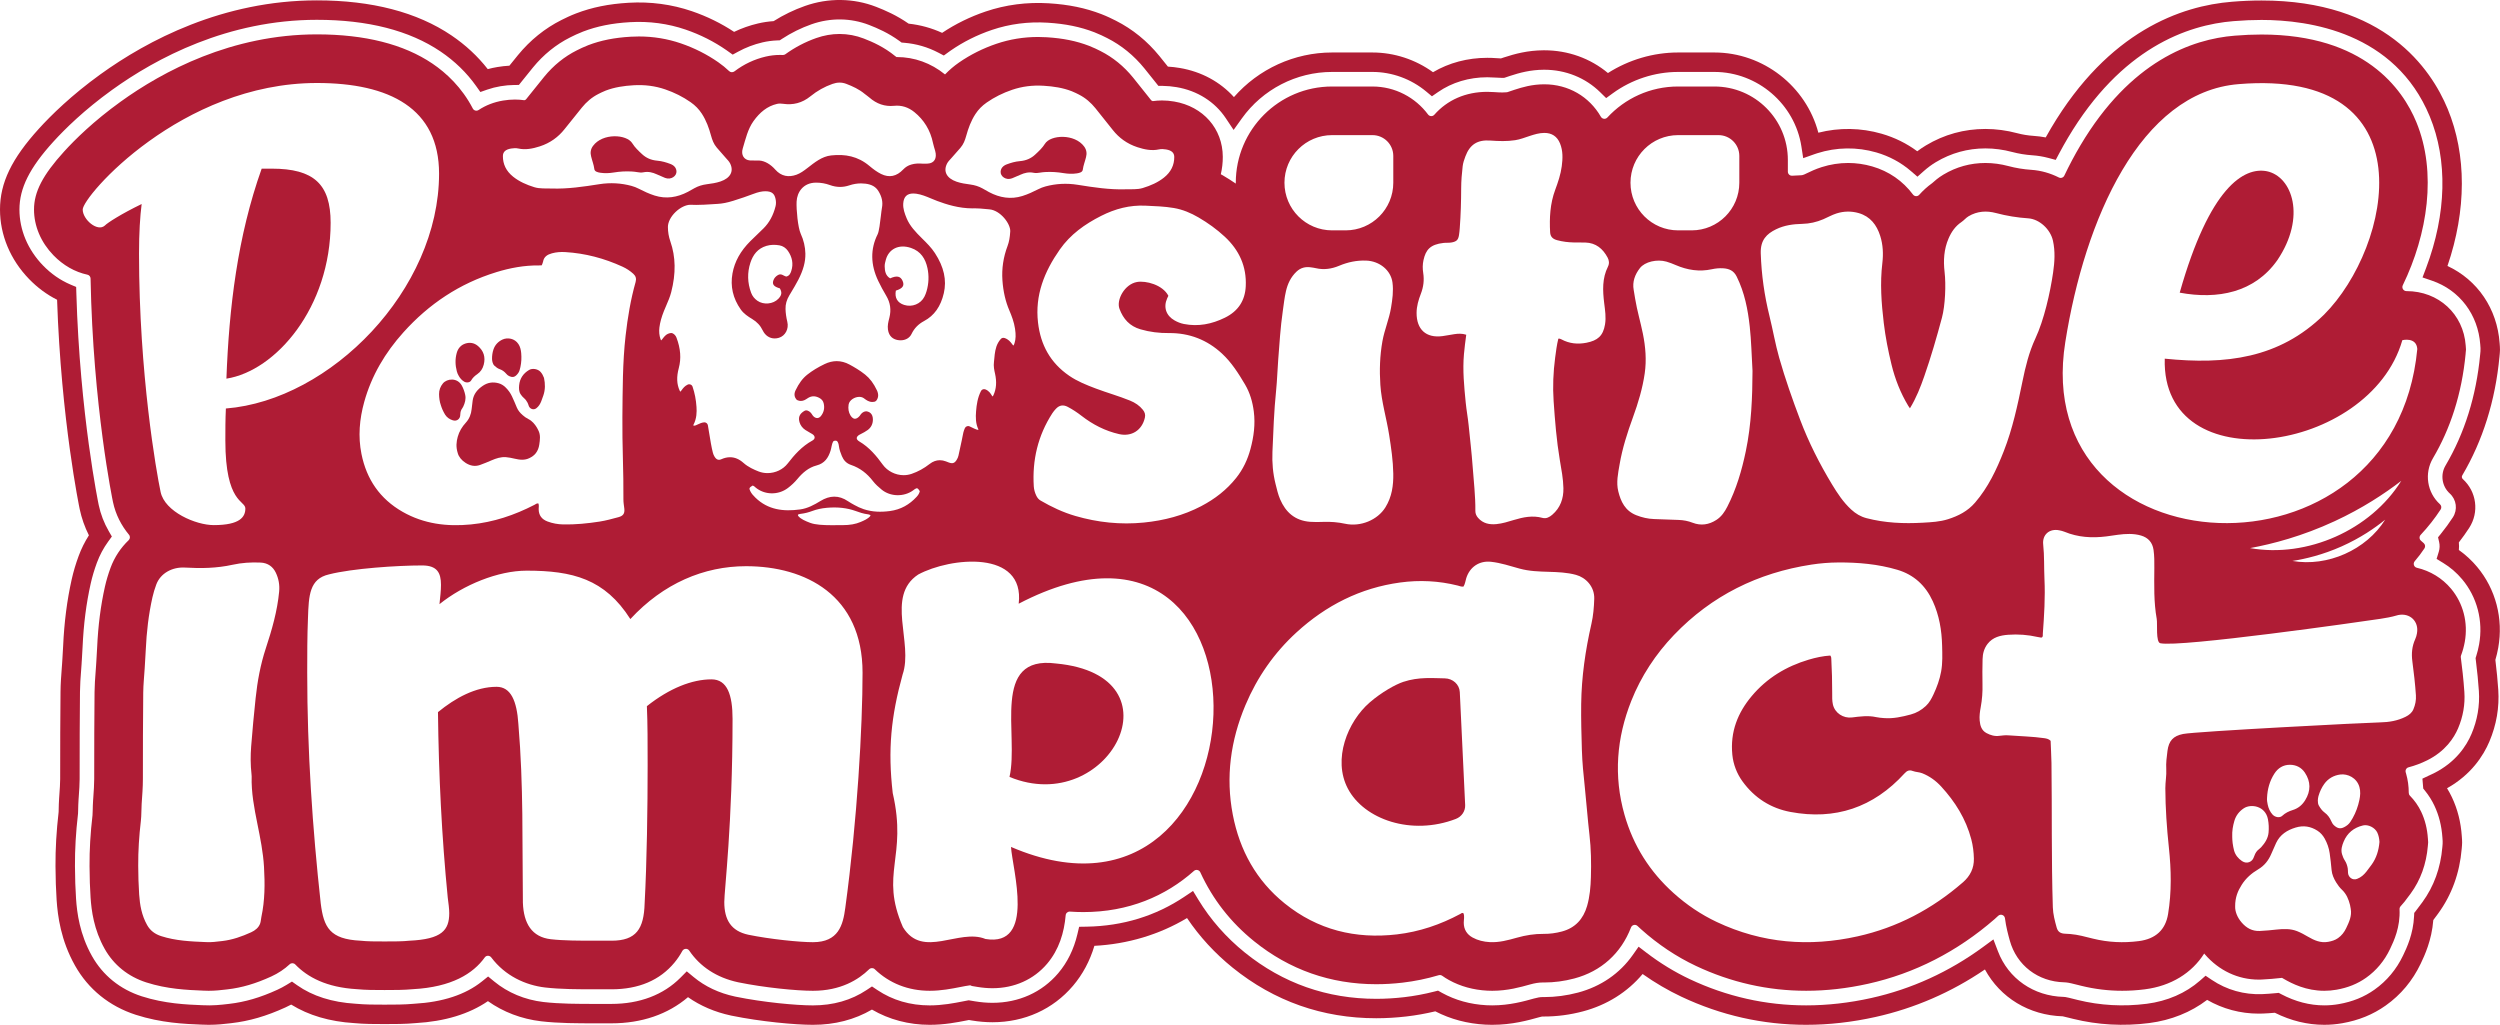
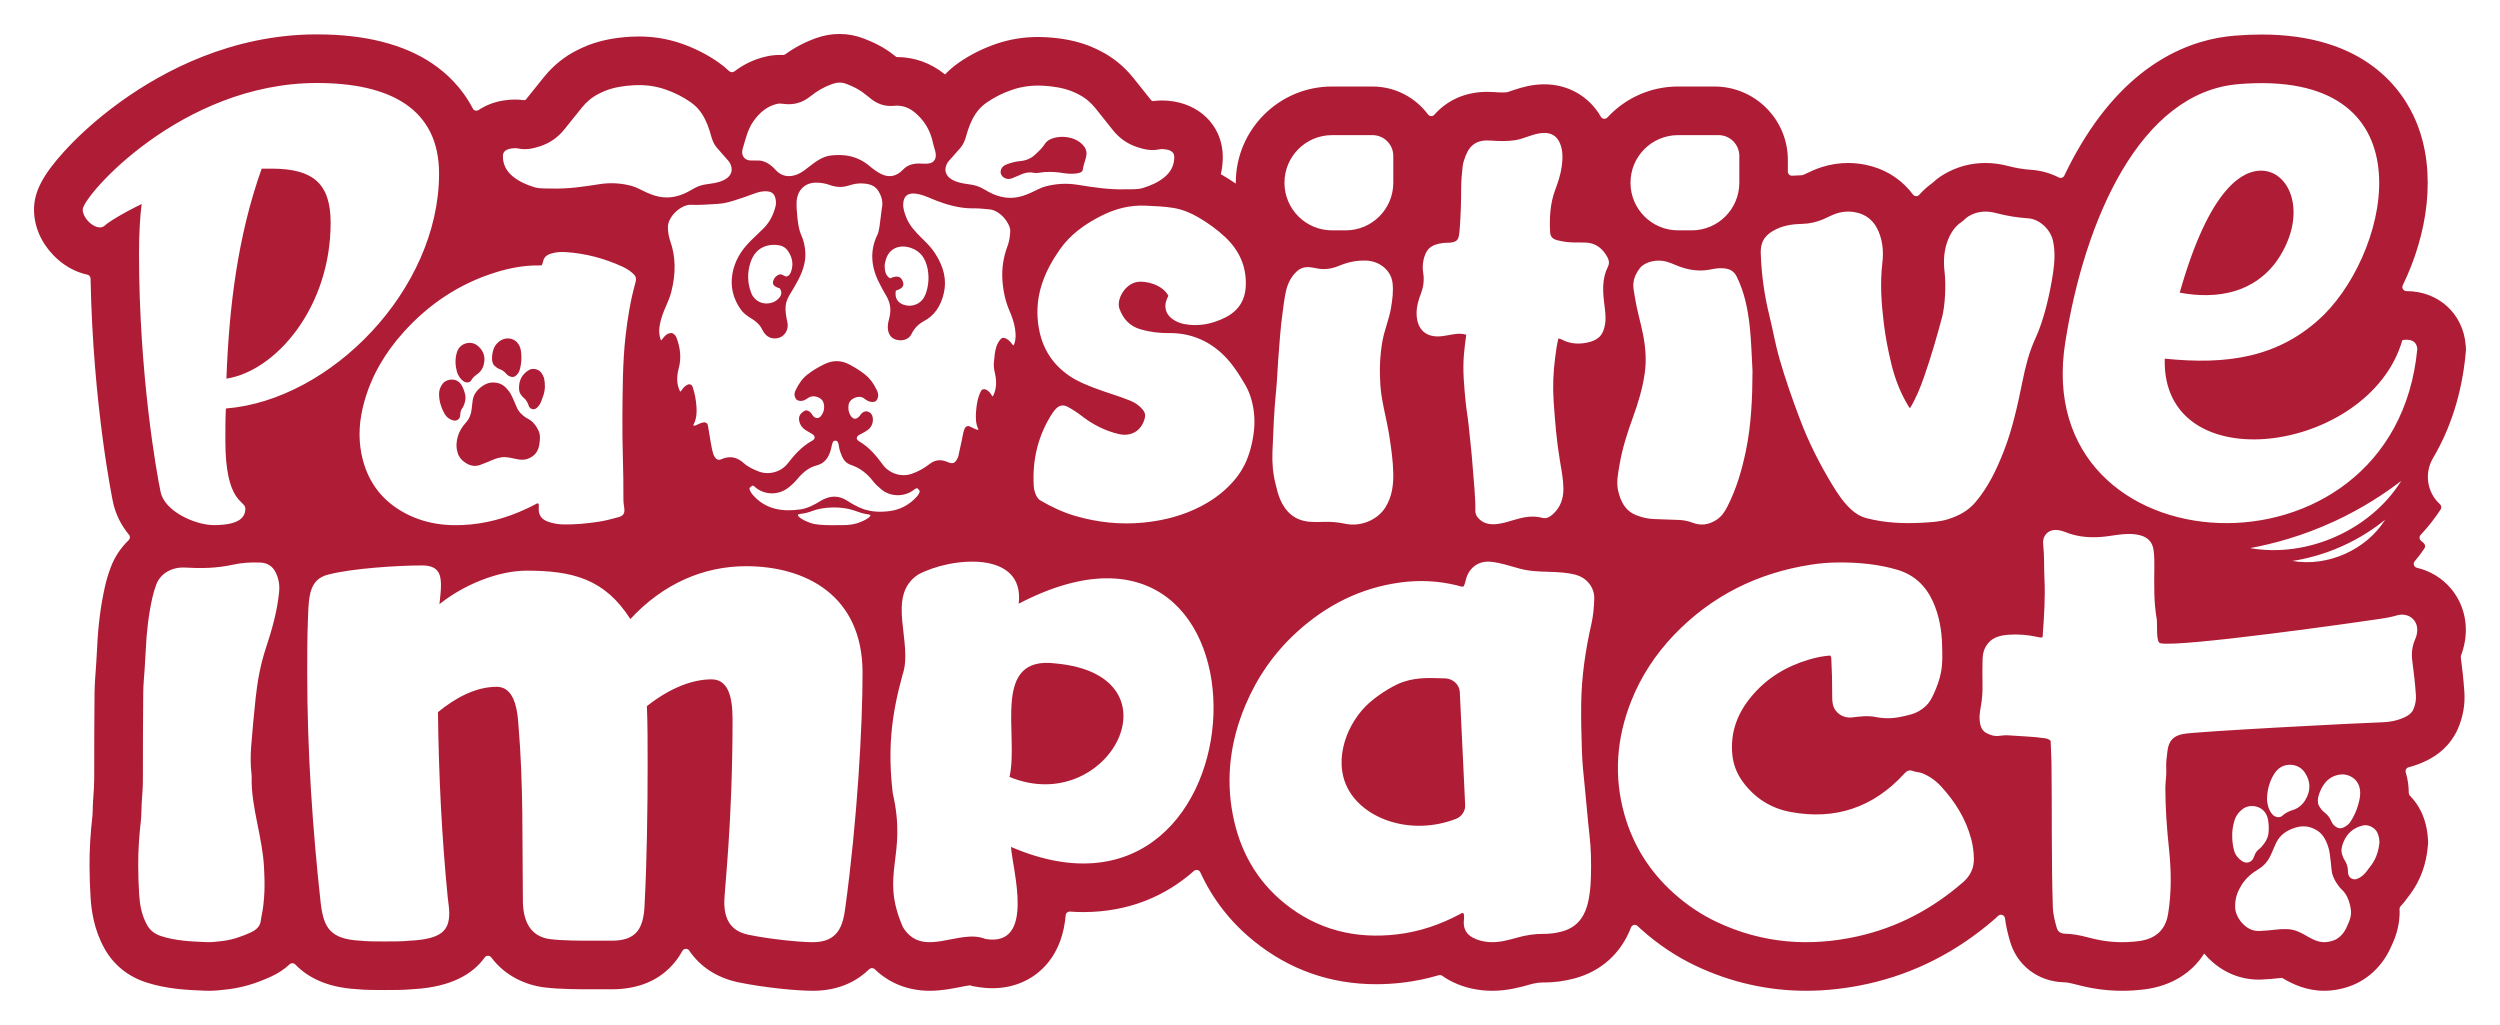
<svg xmlns="http://www.w3.org/2000/svg" viewBox="0 0 712.128 291.921" height="291.921" width="712.128" data-name="Layer 2" id="b">
  <g data-name="Template (EDIT ME)" id="c">
    <g>
-       <path fill="#af1c35" d="M425.064,291.921c-.646,0-1.296-.017-1.933-.051-5.143-.273-9.942-1.548-14.28-3.792-2.729.652-5.495,1.144-8.236,1.463-2.894.336-5.783.506-8.589.506-15.296,0-29.052-4.842-40.888-14.392-5.083-4.1-9.449-8.85-13.01-14.147-7.871,4.714-16.904,7.424-26.389,7.912-1.289,4.313-3.333,8.135-6.092,11.384-5.681,6.692-13.822,10.379-22.926,10.381-1.932,0-3.919-.168-5.908-.501l-.818-.137c-.241.047-.471.093-.664.13-2.671.525-6.308,1.241-10.499,1.241-5.943,0-11.593-1.497-16.455-4.343-4.935,2.883-10.586,4.343-16.827,4.343-5.066,0-14.897-.911-23.136-2.601l-.209-.045c-4.584-.987-8.684-2.743-12.226-5.231-5.723,4.885-13.204,7.453-21.796,7.453h-4.709c-4.856,0-10.359,0-15.357-.583-5.573-.662-10.757-2.634-15.126-5.736-5.372,3.678-12.294,5.781-20.614,6.259-2.958.272-5.948.272-8.84.272-2.95,0-5.738,0-8.684-.277-6.936-.429-12.949-2.201-17.906-5.275-.536.286-1.082.556-1.634.808-5.415,2.476-10.309,3.901-15.401,4.483l-.508.059c-1.477.175-3.504.414-5.976.414-.677,0-1.361-.019-2.031-.056-4.813-.194-11.462-.462-18.714-2.798-7.534-2.432-13.521-7.282-17.315-14.027-4.053-7.208-4.929-14.111-5.236-18.678-.196-2.918-.298-5.967-.32-9.592-.031-4.961.261-10.026.891-15.479.008-.172.011-.389.016-.605l.004-.215c.018-.856.041-1.919.127-3.154l.062-.885c.119-1.687.231-3.277.231-4.502-.005-9.255.027-17.392.099-24.877.022-2.342.181-4.41.321-6.235l.008-.098c.048-.624.092-1.199.128-1.775l.091-1.454c.075-1.189.146-2.309.197-3.431.309-6.865,1.11-13.097,2.446-19.054.488-2.175,1.15-4.402,1.967-6.618.766-2.079,1.748-4.058,2.928-5.902-1.194-2.37-2.076-4.878-2.626-7.478-.054-.255-5.292-25.371-6.437-59.62-2.933-1.475-5.619-3.465-8.004-5.93C2.933,73.953,0,66.932,0,59.69c0-7.599,3.321-14.495,11.106-23.058,3.421-3.763,9.238-9.503,17.522-15.475C41.948,11.552,63.454.104,90.26.104c15.645,0,28.543,3.359,38.337,9.982,4.003,2.707,7.475,5.931,10.343,9.602.899-.241,1.817-.44,2.747-.595,1.164-.194,2.293-.32,3.417-.381.802-1,1.607-1.998,2.42-2.992,3.494-4.27,7.671-7.643,12.417-10.025.998-.502,2.519-1.245,4.156-1.871,4.552-1.742,9.322-2.707,15.009-3.038,6.172-.36,12.27.448,17.984,2.406,4.288,1.469,8.325,3.448,12.018,5.89,2.176-1.045,4.468-1.852,6.837-2.405,1.447-.337,2.931-.557,4.422-.656,2.81-1.772,5.812-3.225,8.935-4.325,6.659-2.348,13.8-2.255,20.267.251,2.519.977,5.809,2.393,9.257,4.792,3.313.355,6.513,1.234,9.542,2.62,3.794-2.534,7.953-4.576,12.378-6.075,5.713-1.937,11.772-2.727,17.987-2.347,5.69.35,10.459,1.332,15.009,3.09,1.632.63,3.13,1.368,4.115,1.868,4.757,2.407,8.934,5.799,12.413,10.08.81.996,1.612,1.997,2.41,3,1.123.064,2.251.194,3.415.392,6.122,1.041,11.471,3.944,15.394,8.293,7.016-8.016,17.212-12.708,27.933-12.708h11.509c6.182,0,12.239,1.982,17.266,5.618,4.558-2.688,9.86-4.099,15.458-4.099.852,0,1.728.033,2.602.097.515.038.947.063,1.293.075.267-.091.537-.182.808-.27,3.195-1.046,6.783-2.018,11.357-2.046h.162c6.762,0,13.121,2.285,18.148,6.479,5.944-3.788,12.95-5.854,19.964-5.854h10.357c13.913,0,26.126,9.625,29.615,22.85,5.93-1.509,12.155-1.409,18.036.295,3.708,1.073,7.109,2.75,10.138,4.994.806-.61,1.629-1.165,2.484-1.677,5.185-3.105,10.88-4.679,16.928-4.679,3.004,0,6.048.406,9.049,1.206,1.501.4,3.077.658,4.683.765,1.153.077,2.307.223,3.449.438.512-.921,1.029-1.823,1.548-2.697,16.388-27.608,37.054-34.787,51.504-35.948,2.856-.237,5.689-.358,8.414-.358,35.012,0,48.254,19.347,53.03,30.879,5.413,13.068,5.375,28.864-.059,44.742,8.549,3.972,14.159,12.161,14.859,21.97l.075,1.046c.043.604.035,1.216-.023,1.816l-.096,1.019c-1.178,12.511-4.745,23.885-10.601,33.809-.197.333-.134.775.146,1.029,3.964,3.596,4.727,9.458,1.816,13.94-.908,1.395-1.891,2.774-2.931,4.115.072.719.073,1.444.002,2.161,1.923,1.364,3.665,2.974,5.197,4.804,5.31,6.344,7.504,14.744,6.02,23.047-.209,1.17-.483,2.329-.816,3.452.381,3.135.651,5.92.823,8.496.339,5.054-.515,10.028-2.538,14.786-1.696,3.989-5.149,9.418-12.054,13.287.509.824.971,1.675,1.383,2.546,1.631,3.45,2.556,7.104,2.826,11.172l.063.953c.035.543.031,1.081-.012,1.606l-.082.973c-.583,6.942-2.852,13.161-6.744,18.483-.416.57-.858,1.171-1.347,1.81-.442,5.816-2.548,10.236-3.587,12.415-2.326,4.882-5.683,8.898-9.976,11.935-3.621,2.566-7.665,4.214-12.36,5.039-1.69.298-3.421.45-5.142.45-4.778,0-9.508-1.153-14.072-3.432-1.242.11-2.34.182-3.404.224-.4.016-.808.024-1.21.024-5.183,0-10.215-1.348-14.674-3.916-4.619,3.53-10.276,5.8-16.489,6.599-7.332.945-14.659.538-21.684-1.197l-1.092-.272c-.46-.116-1.472-.372-1.86-.45-9.597-.287-17.805-5.307-22.169-13.347-9.563,6.507-20.036,11.056-31.179,13.537-6.642,1.479-13.288,2.229-19.753,2.229-12.324,0-24.282-2.696-35.545-8.014-3.82-1.805-7.519-3.971-11.029-6.455-4.346,5.172-10.168,8.828-16.993,10.641-3.657.971-7.379,1.464-11.061,1.464l-.479-.002c.024,0-.268.018-.924.203-3.052.862-7.666,2.164-13.389,2.164ZM409.615,282.176l1.146.644c3.799,2.091,8.059,3.275,12.663,3.52.538.028,1.091.043,1.64.043,4.956,0,9.126-1.177,11.885-1.956.967-.272,1.787-.411,2.439-.411l.48.002c3.19,0,6.433-.43,9.626-1.278,6.497-1.727,11.895-5.432,15.608-10.716l1.657-2.358,2.29,1.75c3.848,2.941,7.971,5.459,12.254,7.483,10.516,4.965,21.68,7.483,33.179,7.483,6.061,0,12.302-.705,18.55-2.096,11.471-2.555,22.192-7.448,31.865-14.546l2.929-2.15,1.296,3.394c2.972,7.786,10.146,12.761,18.721,12.983l.5.044c.481.074,1.357.292,2.451.569l1.077.269c6.35,1.568,12.987,1.935,19.641,1.079,5.858-.754,11.097-3.032,15.152-6.587l1.603-1.405,1.769,1.19c4.229,2.847,9.244,4.26,14.332,4.052,1.188-.047,2.43-.136,3.912-.278l.825-.08.733.387c3.988,2.107,8.103,3.175,12.23,3.174,1.401,0,2.808-.123,4.183-.366,3.872-.68,7.182-2.023,10.121-4.105,3.512-2.485,6.263-5.781,8.176-9.797,1.006-2.111,2.878-6.041,3.108-11.177l.04-.888.55-.7c.654-.831,1.23-1.615,1.765-2.346,3.283-4.49,5.199-9.764,5.696-15.678l.081-.967c.021-.255.023-.515.005-.788l-.063-.946c-.224-3.362-.978-6.362-2.307-9.172-.699-1.476-1.581-2.88-2.623-4.171l-.534-.662-.235-2.82,1.808-.856c.465-.203.923-.418,1.375-.643,6.311-3.137,9.351-7.831,10.791-11.217,1.679-3.949,2.389-8.07,2.109-12.248-.176-2.631-.459-5.5-.866-8.773l-.075-.603.184-.579c.343-1.076.62-2.199.823-3.338,1.195-6.684-.561-13.433-4.816-18.517-1.563-1.868-3.399-3.448-5.456-4.696l-1.842-1.118.631-2.06c.274-.896.305-1.857.09-2.781l-.307-1.318.851-1.052c1.21-1.496,2.344-3.053,3.369-4.629,1.423-2.19,1.048-5.057-.893-6.818-2.221-2.013-2.725-5.356-1.196-7.947,5.439-9.216,8.755-19.819,9.857-31.513l.097-1.027c.029-.3.033-.599.012-.895l-.075-1.046c-.608-8.52-5.873-15.484-13.74-18.174l-2.706-.926,1.013-2.675c5.833-15.406,6.202-30.752,1.041-43.213-9.896-23.893-34.267-27.46-47.914-27.46-2.572,0-5.252.114-7.963.339-13.155,1.057-32.013,7.683-47.192,33.255-.82,1.381-1.638,2.838-2.432,4.331l-1.032,1.94-2.123-.564c-1.488-.395-3.016-.647-4.541-.749-1.963-.131-3.894-.448-5.741-.94-2.536-.677-5.1-1.019-7.622-1.019-5.031,0-9.769,1.31-14.083,3.893-1.206.722-2.341,1.559-3.47,2.559l-1.812,1.606-1.833-1.581c-2.86-2.467-6.188-4.261-9.893-5.334-5.498-1.593-11.331-1.511-16.819.236-.292.093-.572.188-.844.284l-3.153,1.116-.508-3.306c-1.86-12.117-12.516-21.255-24.787-21.255h-10.357c-6.603,0-13.201,2.156-18.577,6.069l-1.899,1.382-1.674-1.648c-4.209-4.146-9.876-6.429-15.956-6.429h-.145c-3.802.023-6.889.865-9.657,1.771-.375.123-.748.25-1.123.379l-.436.149-.535.025c-.557,0-1.248-.032-2.138-.098-.738-.054-1.476-.082-2.194-.082-5.191,0-10.045,1.46-14.037,4.222l-1.732,1.199-1.617-1.349c-4.323-3.605-9.77-5.59-15.338-5.59h-11.509c-10.159,0-19.766,4.956-25.698,13.258l-2.332,3.264-2.225-3.338c-3.133-4.701-8.106-7.843-14.002-8.846-1.339-.228-2.612-.346-3.89-.36l-1.318-.015-.82-1.033c-1.048-1.321-2.1-2.64-3.166-3.952-2.985-3.673-6.557-6.578-10.618-8.633-.881-.447-2.209-1.102-3.607-1.641-4.004-1.547-8.247-2.414-13.352-2.728-5.493-.339-10.836.358-15.87,2.064-4.214,1.428-8.154,3.401-11.711,5.865-.193.134-.385.27-.575.408l-1.391,1.011-1.523-.799c-3.043-1.596-6.315-2.548-9.725-2.828l-.774-.063-.628-.457c-3.158-2.296-6.271-3.64-8.63-4.554-5.24-2.031-11.005-2.102-16.425-.192-2.942,1.036-5.761,2.43-8.38,4.145l-.643.421-.768.029c-1.398.053-2.794.24-4.147.555-2.443.571-4.789,1.465-6.971,2.658l-1.526.835-1.722-1.229c-3.545-2.473-7.479-4.459-11.689-5.902-5.033-1.725-10.408-2.436-15.866-2.116-5.104.297-9.346,1.149-13.353,2.682-1.403.536-2.754,1.197-3.647,1.646-4.048,2.031-7.62,4.918-10.617,8.583-1.071,1.309-2.127,2.624-3.179,3.942l-.823,1.03-1.318.011c-1.281.01-2.554.124-3.892.347-1.311.219-2.59.544-3.801.966l-1.967.686-1.204-1.699c-2.695-3.801-6.104-7.11-10.132-9.835-8.862-5.993-20.717-9.031-35.235-9.031-25.328,0-45.735,10.879-58.394,20.006-7.896,5.692-13.419,11.14-16.662,14.708-6.775,7.453-9.666,13.235-9.666,19.333,0,5.797,2.38,11.451,6.702,15.918,2.303,2.381,4.936,4.211,7.823,5.441l1.631.695.052,1.773c1.007,34.559,6.32,60.093,6.373,60.346.551,2.602,1.507,5.095,2.842,7.407l.899,1.557-1.056,1.455c-1.332,1.834-2.411,3.861-3.209,6.023-.732,1.987-1.324,3.977-1.759,5.915-1.264,5.635-2.022,11.553-2.317,18.09-.052,1.155-.125,2.31-.198,3.464l-.095,1.514c-.037.601-.083,1.205-.13,1.809l-.011.143c-.134,1.741-.285,3.711-.305,5.867-.071,7.465-.104,15.585-.098,24.821,0,1.421-.118,3.106-.244,4.89l-.062.884c-.076,1.101-.097,2.09-.115,2.886l-.004.206c-.006.325-.014.653-.028.892l-.014.157c-.611,5.26-.894,10.132-.864,14.894.022,3.511.119,6.451.308,9.255.27,4.03,1.035,10.107,4.537,16.334,3.098,5.509,8.004,9.475,14.187,11.471,6.531,2.104,12.744,2.355,17.28,2.537,2.892.16,5.392-.125,7.095-.327l.518-.06c4.503-.515,8.865-1.791,13.734-4.018.894-.409,1.768-.873,2.6-1.382l1.552-.948,1.487,1.048c4.382,3.088,9.963,4.858,16.587,5.262l.094.007c2.703.257,5.377.257,8.208.257,2.783,0,5.66,0,8.379-.253l.1-.008c8.105-.458,14.587-2.597,19.266-6.355l1.755-1.41,1.738,1.43c3.882,3.194,8.719,5.213,13.988,5.839,4.672.545,10.005.545,14.71.545h4.709c8.01,0,14.807-2.586,19.656-7.478l1.784-1.8,1.951,1.618c3.264,2.708,7.23,4.579,11.789,5.56l.183.039c7.864,1.612,17.212,2.484,22.006,2.484,5.787,0,10.933-1.472,15.295-4.375l1.538-1.024,1.536,1.028c4.336,2.9,9.353,4.371,14.913,4.371,3.652,0,6.983-.655,9.415-1.133.339-.068.78-.154,1.206-.234l.481-.09,1.79.298c1.69.282,3.37.425,4.996.425,7.451-.002,14.094-2.995,18.705-8.427,2.618-3.083,4.46-6.829,5.473-11.132l.494-2.098,2.154-.036c10.305-.174,19.686-3.054,27.881-8.561l2.404-1.615,1.506,2.474c3.477,5.712,7.944,10.789,13.277,15.091,10.826,8.735,23.413,13.164,37.411,13.164,2.594,0,5.268-.158,7.95-.469,2.85-.332,5.732-.867,8.564-1.59l1.076-.274Z" />
      <g>
        <path fill="#af1c35" d="M130.669,107.06c.374.667.871,1.25,1.543,1.648.681.404,1.645.267,1.986-.328.433-.754,1.042-1.32,1.745-1.796.97-.656,1.552-1.569,1.844-2.684.566-2.168-.005-4-1.727-5.412-.997-.818-2.212-1.02-3.44-.644-1.315.403-2.145,1.366-2.513,2.672-.49,1.738-.441,3.491.014,5.233.101.472.32.902.548,1.309Z" />
        <path fill="#af1c35" d="M77.387,48.04h-2.849c-6.897,19.363-9.296,39.67-10.046,59.82,14.095-2.204,29.688-20.307,29.688-44.393,0-11.019-4.798-15.427-16.793-15.427Z" />
        <path fill="#af1c35" d="M411.53,193.231c-3.243-.032-7.367-.487-11.824,1.005-2.138.716-6.101,2.876-9.551,5.865-6.272,5.435-10.618,16.162-6.212,24.538,4.632,8.805,18.133,13.485,30.75,8.632,1.687-.649,2.741-2.244,2.66-3.953-.51-10.726-1.02-21.453-1.529-32.179-.103-2.164-1.984-3.885-4.293-3.908Z" />
        <path fill="#af1c35" d="M140.822,104.156c.457.421.95.806,1.538,1.008.748.258,1.336.71,1.838,1.298.23.27.491.51.808.658.81.377,1.422.398,2.085-.242.431-.416.747-.867.916-1.43.088-.295.166-.594.231-.895.287-1.315.346-2.649.226-3.982-.081-.897-.271-1.773-.786-2.562-1.075-1.648-3.119-1.938-4.527-1.297-1.222.556-2.151,1.519-2.593,2.839-.295.881-.416,1.797-.402,2.73.005.313.067.611.139.91.118.353.243.702.526.963Z" />
-         <path fill="#af1c35" d="M169.294,48.15c.088.714.911.937,1.684,1.055,1.25.191,2.537.147,3.818-.064,1.722-.283,3.442-.389,5.16-.287.534.032,1.07.088,1.586.183.575.106,1.135.167,1.742.045,1.403-.282,2.618.034,3.768.561.785.359,1.578.709,2.39,1.032,1.682.669,3.376-.531,3.253-1.924-.085-.964-.688-1.655-1.758-2.056-1.171-.439-2.385-.807-3.714-.92-1.787-.152-3.181-.801-4.312-1.845-1.056-.974-2.105-1.974-2.808-3.12-1.592-2.595-8.474-2.971-11.202.781-.688.946-.78,1.951-.521,2.963.28,1.203.764,2.36.916,3.596Z" />
+         <path fill="#af1c35" d="M169.294,48.15Z" />
        <path fill="#af1c35" d="M702.333,100.706l.099-1.046c.006-.063.007-.127.002-.19l-.075-1.047c-.641-8.981-7.729-15.499-16.854-15.499h-.021c-.853,0-1.425-.891-1.052-1.659,7.053-14.539,9.808-32.129,3.841-46.535-3.851-9.298-14.698-24.896-44.076-24.896-2.459,0-5.041.111-7.638.327-12.17.978-29.673,7.19-43.946,31.235-1.668,2.809-3.189,5.7-4.59,8.629-.276.578-.968.825-1.541.537-2.436-1.226-5.092-2-7.847-2.184-2.23-.149-4.429-.509-6.535-1.071-2.186-.583-4.39-.879-6.551-.879-4.27,0-8.291,1.112-11.95,3.303-1.492.893-2.563,1.838-3.197,2.419-.023.021-.045.038-.07.056-1.332.963-2.549,2.062-3.647,3.292-.483.541-1.336.499-1.77-.082-2.894-3.873-6.853-6.632-11.614-8.01-2.242-.65-4.548-.979-6.856-.979-2.541,0-5.08.398-7.546,1.183-1.765.562-3.179,1.244-4.212,1.741-.256.124-.51.252-.772.363-.419.178-.678.207-.876.212-.754.017-1.6.053-2.517.127-.671.054-1.25-.472-1.25-1.146v-3.34c0-11.556-9.368-20.924-20.924-20.924h-10.357c-7.95,0-15.119,3.404-20.13,8.829-.535.579-1.462.466-1.855-.217-3.309-5.755-9.267-9.238-16.106-9.238h-.125c-3.403.021-6.121.819-8.402,1.566-.355.116-.709.237-1.063.358-.287.099-.654.224-.894.299-.068.021-.128.034-.199.042-.355.039-.775.059-1.254.059-.64,0-1.408-.035-2.417-.109-.637-.047-1.273-.071-1.889-.071-6.153,0-11.372,2.312-15.088,6.524-.486.551-1.346.52-1.786-.069-3.607-4.835-9.367-7.973-15.85-7.973h-11.509c-15.114,0-27.41,12.296-27.41,27.41,0,.082.006.164.006.246-1.18-.809-2.401-1.585-3.664-2.323-.203-.118-.405-.225-.607-.339.376-1.6.57-3.26.565-4.965-.024-8.017-5.588-14.346-13.845-15.751-1.195-.203-2.327-.303-3.46-.303-.883,0-1.76.063-2.621.187-.037-.012-.076-.024-.117-.038-.202-.066-.268-.095-.444-.317l-.846-1.067c-1.402-1.77-2.804-3.54-4.233-5.297-2.614-3.217-5.722-5.75-9.277-7.549-.797-.405-1.999-.997-3.223-1.47-3.595-1.389-7.442-2.17-12.107-2.457-.822-.05-1.65-.076-2.459-.076-4.073,0-8.052.649-11.826,1.928-3.847,1.304-7.44,3.102-10.68,5.346-1.457,1.009-2.786,2.146-3.986,3.396-.009-.007-.017-.015-.026-.022-3.978-3.226-8.711-4.931-13.688-4.931-.038,0-.076,0-.114,0-.122-.091-.382-.281-.382-.281-3.136-2.572-6.405-4.016-8.915-4.988-2.228-.864-4.557-1.302-6.923-1.302-2.22,0-4.45.389-6.623,1.155-3.145,1.108-6.101,2.657-8.813,4.617-.21.152-.464.226-.722.215-.265-.011-.53-.017-.794-.017-1.367,0-2.727.155-4.043.462-3.266.762-6.248,2.172-8.926,4.207-.457.347-1.099.342-1.514-.054-.957-.911-1.99-1.754-3.095-2.525-3.231-2.254-6.818-4.065-10.662-5.382-3.81-1.305-7.83-1.967-11.948-1.967-.767,0-1.552.023-2.332.068-4.665.271-8.514,1.039-12.11,2.415-1.223.467-2.425,1.055-3.27,1.481-3.521,1.766-6.637,4.289-9.262,7.499-1.437,1.757-2.848,3.525-4.259,5.294l-.84,1.053c-.178.223-.244.251-.446.316-.041.014-.08.026-.117.037-.881-.13-1.779-.195-2.684-.195-1.113,0-2.224.095-3.399.291-2.612.436-4.956,1.365-6.942,2.685-.567.377-1.339.195-1.653-.41-3.132-6.032-7.538-10.121-11.519-12.813-8.162-5.52-19.234-8.319-32.908-8.319-24.22,0-43.803,10.453-55.965,19.222-7.604,5.482-12.908,10.711-16.018,14.133-6.098,6.709-8.586,11.5-8.586,16.539,0,4.714,1.965,9.341,5.533,13.029,2.781,2.874,6.135,4.774,9.692,5.532.514.11.875.576.885,1.101.678,36.287,6.32,63.36,6.381,63.648.763,3.605,2.397,6.709,4.566,9.333.378.457.335,1.132-.093,1.541-2.253,2.156-4.036,4.811-5.162,7.865-.669,1.816-1.209,3.629-1.604,5.388-1.211,5.395-1.937,11.075-2.221,17.368-.056,1.243-.135,2.484-.214,3.726l-.082,1.316c-.041.673-.094,1.346-.145,2.019-.128,1.674-.274,3.571-.293,5.59-.071,7.451-.103,15.556-.098,24.779,0,1.57-.123,3.326-.254,5.185l-.062.877c-.07,1.006-.089,1.901-.106,2.691-.013.587-.027,1.253-.062,1.553-.599,5.126-.876,9.862-.847,14.48.021,3.421.116,6.282.299,9.003.243,3.627.924,9.084,4.013,14.576,2.577,4.582,6.67,7.885,11.84,9.553,5.932,1.911,11.631,2.159,16.232,2.344.505.029,1.022.044,1.541.044,1.898,0,3.535-.193,4.851-.349l.532-.062c4.05-.463,8.014-1.629,12.47-3.667,1.974-.903,3.733-2.078,5.231-3.474.454-.423,1.161-.398,1.591.05,3.497,3.64,8.942,6.544,17.501,7.04,2.546.249,5.166.249,7.932.249,2.734,0,5.556,0,8.117-.247,11.018-.596,17.121-4.434,20.432-9.049.453-.631,1.385-.611,1.851.01,3.958,5.269,9.772,7.899,15.303,8.556,4.438.518,9.643.518,14.234.518h4.709c7.734,0,13.775-2.566,17.954-7.628.874-1.059,1.604-2.16,2.214-3.28.414-.76,1.494-.836,1.976-.117,3.051,4.547,7.804,7.705,13.902,9.018l.133.028c7.337,1.504,16.536,2.403,21.19,2.403,7.906,0,12.987-3.161,16.018-6.129.443-.433,1.148-.453,1.594-.023,4.133,3.998,9.528,6.151,15.67,6.151,3.255,0,6.229-.586,8.619-1.057.933-.184,2.14-.422,2.904-.511l.5.207,1.553.259c1.466.245,2.914.368,4.305.368h.005c6.212-.001,11.73-2.474,15.54-6.962,3.415-4.023,4.863-8.886,5.293-13.813.055-.627.593-1.09,1.22-1.046,1.28.09,2.55.136,3.809.136h.007c12.857-.002,23.411-4.534,31.512-11.73.58-.515,1.484-.301,1.807.404,3.512,7.665,8.632,14.237,15.315,19.629,10.069,8.124,21.778,12.243,34.803,12.243,2.438,0,4.951-.149,7.469-.441,3.47-.403,6.92-1.114,10.33-2.126.342-.101.706-.036.996.172.616.44,1.264.849,1.944,1.222,3.247,1.787,6.903,2.799,10.875,3.01.477.025.952.037,1.425.037,4.378,0,8.066-1.04,10.758-1.8,1.352-.381,2.529-.567,3.597-.567l.436.002c2.842,0,5.726-.383,8.572-1.139,7.659-2.035,13.317-7.155,16.155-14.525.293-.762,1.259-1,1.853-.439.338.319.679.635,1.027.947,4.771,4.283,10.024,7.793,15.614,10.434,9.957,4.702,20.523,7.086,31.406,7.086,5.758,0,11.695-.672,17.647-1.997,13.243-2.949,25.372-9.151,36.049-18.433.338-.294.666-.595.984-.903.689-.668,1.827-.261,1.948.691.318,2.505.907,4.645,1.369,6.32,1.948,7.064,8.036,11.739,15.52,11.91.188.004.375.023.555.038.73.059,1.951.368,3.245.695l1.06.266c3.8.938,7.717,1.414,11.641,1.414,2.136,0,4.316-.141,6.482-.42,7.453-.96,13.335-4.606,16.881-10.192.063.075.123.152.188.227,4.021,4.644,9.465,7.202,15.332,7.202.271,0,.546-.005.824-.017,2.002-.08,3.878-.278,5.533-.452,0,0,.286-.03.287-.03.122.07.257.147.404.233,2.536,1.481,6.502,3.45,11.639,3.45,1.158,0,2.326-.102,3.465-.303,3.251-.571,6.013-1.687,8.441-3.407,2.923-2.068,5.214-4.813,6.823-8.191,1.078-2.263,2.95-6.206,2.706-11.333-.015-.311.093-.616.305-.845.379-.408.749-.833,1.103-1.281.636-.805,1.211-1.587,1.746-2.318,2.826-3.864,4.478-8.431,4.909-13.573l.08-.952c.005-.057.005-.115.001-.173l-.063-.953c-.188-2.832-.815-5.34-1.916-7.67-.807-1.705-1.904-3.249-3.213-4.588-.21-.215-.327-.501-.327-.802,0-1.89-.251-3.715-.767-5.506-.03-.105-.061-.209-.093-.313-.19-.62.157-1.283.783-1.449,1.853-.488,3.619-1.148,5.313-1.991,5.175-2.573,7.651-6.381,8.817-9.122,1.422-3.344,2.023-6.825,1.787-10.346-.243-3.632-.653-7.095-1.014-9.882-.023-.18,0-.356.065-.526.469-1.226.828-2.53,1.072-3.893.978-5.471-.448-10.982-3.912-15.12-2.525-3.016-5.949-5.083-9.75-5.966-.841-.196-1.162-1.212-.599-1.867.997-1.16,1.922-2.378,2.767-3.651.315-.475.221-1.115-.206-1.493l-.801-.708c-.489-.433-.515-1.18-.068-1.657,2.107-2.247,4.02-4.666,5.695-7.239.307-.472.219-1.101-.199-1.479h0c-3.697-3.353-4.519-8.836-1.983-13.135,4.872-8.257,8.203-18.16,9.299-29.791ZM365.879,52.054c0-7.492,6.073-13.565,13.565-13.565h11.509c3.273,0,5.927,2.654,5.927,5.927v7.638c0,7.492-6.073,13.565-13.565,13.565h-3.871c-7.492,0-13.565-6.073-13.565-13.565h0ZM362.455,128.738c.243-5.845.45-11.692,1.048-17.523.298-2.911.366-5.841.597-8.759.365-4.606.63-9.221,1.297-13.805.281-1.932.473-3.876.923-5.783.487-2.061,1.36-3.941,2.987-5.489,1.162-1.105,2.523-1.464,4.118-1.224.451.068.907.122,1.349.226,2.32.548,4.528.224,6.678-.678,2.448-1.027,4.986-1.573,7.708-1.474,3.8.138,7.024,2.735,7.488,6.244.32,2.421-.019,4.817-.417,7.21-.539,3.236-1.875,6.295-2.449,9.52-.732,4.116-.866,8.248-.589,12.422.322,4.854,1.763,9.518,2.511,14.297.572,3.655,1.113,7.31,1.172,11.003.054,3.335-.376,6.566-2.23,9.571-2.239,3.629-7.089,5.646-11.483,4.692-2.06-.448-4.144-.609-6.26-.531-1.232.045-2.474.073-3.7-.019-4.395-.327-6.997-2.793-8.551-6.391-.612-1.416-.945-2.922-1.316-4.409-.748-2.995-1.009-6.031-.881-9.102ZM269.759,46.608c.286-.564.763-1.042,1.208-1.533.887-.979,1.749-1.973,2.611-2.967.877-1.011,1.308-2.186,1.639-3.383.601-2.176,1.361-4.294,2.646-6.257.823-1.258,1.873-2.344,3.219-3.277,2.168-1.501,4.567-2.709,7.241-3.616,2.834-.96,5.794-1.342,8.992-1.145,2.759.17,5.421.569,7.966,1.552.76.294,1.745.8,2.002.93,1.981,1.002,3.49,2.365,4.742,3.906,1.681,2.068,3.324,4.154,4.975,6.236,1.73,2.182,4.012,3.906,7.01,4.881,1.958.637,4.019,1.079,6.105.623.663-.145,1.353-.107,2.052.012,1.534.261,2.319.934,2.323,2.143.007,2.305-.923,4.272-2.94,5.879-1.714,1.366-3.788,2.284-6.044,2.969-1.549.471-3.281.309-4.946.359-4.565.139-9.076-.558-13.59-1.282-3.155-.506-6.203-.324-9.147.459-.739.197-1.413.47-2.061.796-1.452.73-2.929,1.435-4.545,1.938-3.276,1.02-6.433.506-9.468-1.1-.636-.336-1.246-.704-1.872-1.053-1.063-.592-2.219-.953-3.477-1.12-1.327-.176-2.648-.366-3.923-.805-2.831-.973-3.837-2.935-2.718-5.146ZM211.568,42.308c.815-2.704,1.427-5.514,3.066-7.805,1.799-2.514,3.928-4.263,6.682-4.905.587-.137,1.148-.119,1.73-.033,2.821.417,5.437-.206,7.812-2.137,1.932-1.571,4.03-2.737,6.283-3.531,1.33-.469,2.627-.513,3.943-.003,1.83.709,3.62,1.518,5.212,2.845.428.357.898.646,1.318,1.017,2.101,1.855,4.46,2.648,7.058,2.385,2.121-.215,4.057.389,5.793,1.797,2.688,2.18,4.554,5.098,5.322,8.892.151.748.405,1.431.601,2.149.581,2.127-.246,3.518-2.143,3.629-.523.031-1.048.005-1.572.005-1.049-.085-2.078-.045-3.117.266-.875.262-1.603.686-2.281,1.402-1.862,1.968-3.972,2.43-6.31,1.272-1.193-.591-2.271-1.411-3.314-2.288-3.299-2.772-6.919-3.429-10.91-2.989-2.623.29-4.655,1.972-6.773,3.606-.978.755-1.971,1.486-3.096,1.89-2.223.8-4.332.467-6.025-1.452-1.289-1.461-2.944-2.505-4.601-2.591-.872-.046-1.75.041-2.621-.025-1.685-.127-2.611-1.56-2.058-3.396ZM257.102,80.002c-.589-1.346-1.664-1.569-3.544-.714-1.326-.777-1.511-2.086-1.556-3.402-.021-.639.166-1.298.338-1.928.784-2.877,3.534-4.55,7.137-3.34,2.852.958,4.15,3.142,4.711,5.75.466,2.169.376,4.402-.252,6.57-.154.53-.356,1.056-.605,1.551-1.059,2.103-3.521,3.094-5.8,2.361-1.899-.611-2.732-2.015-2.349-4.067,1.979-.621,2.513-1.425,1.92-2.779ZM222.144,82.143c.659,1.166.549,1.931-.426,2.961-1.466,1.547-4.218,1.812-5.989.556-.813-.576-1.414-1.308-1.765-2.249-1.059-2.844-1.142-5.728-.209-8.584.732-2.24,2.069-4.048,4.568-4.791,1.234-.367,2.484-.36,3.704-.151.983.168,1.845.759,2.409,1.573,1.219,1.757,1.627,3.687.955,5.742-.215.659-.498,1.348-1.388,1.576-.767-.11-1.423-1.011-2.413-.418-.616.368-1.036.824-1.272,1.461-.431,1.17.087,1.826,1.824,2.324ZM208.793,57.219c2.177-.678,4.076-1.329,5.806-1.99,1.364-.52,2.429-.753,3.453-.753,1.764.03,2.535.641,2.865,2.18.161.752.161,1.458,0,2.097-.649,2.579-1.764,4.634-3.409,6.283-.626.628-1.267,1.24-1.908,1.852-.621.593-1.241,1.186-1.849,1.792-2.823,2.818-4.491,5.825-5.101,9.194-.662,3.66.126,7.112,2.343,10.261.868,1.232,2.086,2.024,3.26,2.729,1.367.821,2.349,1.881,3.002,3.24.704,1.462,1.949,2.301,3.417,2.301.395,0,.8-.062,1.203-.184,1.82-.549,2.873-2.54,2.397-4.533-.317-1.321-.484-2.523-.513-3.674-.034-1.352.317-2.597,1.104-3.918l.484-.808c.699-1.165,1.422-2.369,2.06-3.608,1.412-2.737,2.05-5.099,2.007-7.433-.035-1.921-.483-3.83-1.329-5.673-.792-1.723-1.283-6.857-1.172-9.168.129-2.671,1.892-5.373,5.541-5.384,1.385,0,2.695.23,3.929.683.972.357,1.951.538,2.909.538.872,0,1.761-.15,2.642-.446,1.108-.371,2.231-.56,3.34-.56.43,0,.866.029,1.296.085,1.741.226,2.898.892,3.641,2.096,1.002,1.626,1.325,3.14,1.015,4.766-.1.524-.195,1.347-.305,2.3-.203,1.76-.511,4.42-.919,5.235-2.102,4.191-2.048,8.663.162,13.293.66,1.383,1.429,2.81,2.283,4.242,1.164,1.951,1.456,3.991.894,6.239l-.066.26c-.235.924-.5,1.97-.345,3.104.281,2.078,1.613,2.768,2.68,2.982.318.063.635.095.942.095,1.401,0,2.564-.68,3.108-1.82.763-1.597,1.927-2.797,3.56-3.668,2.906-1.552,4.747-4.146,5.626-7.932.868-3.734.04-7.47-2.529-11.421-1.022-1.571-2.339-2.871-3.614-4.129-1.93-1.904-3.544-3.604-4.447-5.79-.547-1.323-1.072-2.74-.967-4.232.133-1.903,1.072-2.828,2.87-2.828.268,0,.55.021.846.063,1.47.209,2.815.773,4.239,1.369.57.239,1.139.477,1.717.694,2.631.983,6.152,2.112,10.061,2.112l.803-.009c.901,0,1.802.086,2.756.176.399.038.798.076,1.196.107,3.205.252,6.118,4.165,5.992,6.294-.103,1.738-.339,3.014-.765,4.139-1.201,3.177-1.693,6.471-1.46,9.79.222,3.187.863,5.984,1.959,8.551.648,1.517,1.349,3.326,1.632,5.24.256,1.721.217,2.933-.13,4.052-.067.219-.11.381-.188.525-.073.134-.135.191-.164.214-.009-.017-.069-.058-.148-.156-.083-.102-.163-.208-.243-.313-.448-.592-1.006-1.328-2.128-1.687-.102-.033-.205-.048-.308-.048-.284,0-.56.119-.754.339-1.231,1.387-1.528,2.93-1.727,4.392-.049.359-.078.72-.108,1.081-.028.341-.055.681-.103,1.019-.176,1.238.087,2.41.298,3.351.529,2.352.381,4.369-.454,6.168-.053.114-.126.22-.194.32-.031.006-.059.007-.059.007-.003,0-.074-.04-.185-.222-.363-.594-.815-1.336-1.823-1.76-.127-.054-.26-.079-.391-.079-.369,0-.722.203-.9.551-.968,1.9-1.241,3.886-1.392,5.75-.14,1.727-.142,3.538.681,5.201-.055.063-.091.092-.113.105-.393-.004-1.547-.573-2.39-.988-.14-.069-.292-.103-.446-.103-.113,0-.227.019-.335.057-.256.09-.465.28-.579.525-.399.857-.555,1.716-.706,2.547-.058.321-.116.642-.19.958-.307,1.32-.584,2.646-.86,3.972l-.07.337c-.089.426-.277.863-.577,1.335-.474.748-.935.844-1.284.844-.25,0-.538-.059-.854-.177l-.861-.333c-.583-.224-1.168-.337-1.737-.337-1.018,0-1.993.358-2.898,1.063-1.631,1.271-3.306,2.192-5.12,2.815-.743.256-1.517.386-2.301.386-2.321,0-4.595-1.146-5.933-2.988-1.769-2.44-3.806-4.932-6.699-6.629-.469-.275-.733-.621-.724-.948.009-.352.326-.723.846-.993l.336-.172c.648-.331,1.319-.674,1.951-1.139.993-.731,1.503-1.798,1.472-3.084-.038-1.641-1.068-2.094-1.679-2.219-.066-.013-.134-.02-.201-.02-.027,0-.054,0-.081.003-.964.078-1.418.75-1.663,1.111-.049.073-.096.147-.152.211-.44.514-.913.797-1.33.797-.625,0-1.092-.635-1.315-1.014-.504-.857-.667-1.84-.498-3.007.19-1.306,1.752-2.216,3.036-2.216.48,0,.914.123,1.256.355.097.066.195.138.292.21.51.375,1.208.889,2.181.889.182,0,.372-.017.572-.058.256-.051.482-.2.631-.414.57-.824.604-1.783.1-2.85-.927-1.965-1.998-3.392-3.368-4.49-1.521-1.22-3.177-2.166-4.45-2.854-1.185-.642-2.41-.967-3.638-.967-1.131,0-2.279.276-3.414.82-1.939.929-3.557,1.915-4.947,3.017-1.349,1.069-2.386,2.455-3.364,4.495-.555,1.158-.207,2.002.183,2.506.107.137.246.245.406.312.304.127.615.193.925.193.769,0,1.339-.379,1.798-.683.098-.065.195-.13.294-.189.512-.305,1.012-.453,1.527-.453.519,0,1.055.149,1.638.455.679.357,1.087.863,1.247,1.546.316,1.353.068,2.528-.76,3.592-.309.396-.686.605-1.091.605-.422,0-.849-.229-1.202-.645-.076-.09-.138-.192-.203-.293-.248-.386-.621-.969-1.402-1.209-.097-.03-.197-.044-.296-.044-.179,0-.357.047-.514.14-.937.554-1.947,1.42-1.424,3.21.272.929.855,1.704,1.687,2.243.489.315.995.604,1.501.893l.412.235c.453.262.722.639.719,1.008-.003.333-.23.64-.638.865-3.03,1.665-5.167,4.118-7.026,6.52-1.334,1.726-3.49,2.756-5.766,2.756-.89,0-1.749-.16-2.555-.475-1.294-.507-2.948-1.238-4.254-2.402-1.241-1.107-2.504-1.644-3.862-1.644-.811,0-1.629.19-2.502.579-.232.103-.451.157-.654.157-.471,0-.889-.292-1.24-.868-.22-.36-.387-.746-.484-1.117-.203-.777-.387-1.645-.579-2.731-.208-1.171-.399-2.343-.595-3.543l-.258-1.572c-.081-.491-.506-.844-.994-.844-.031,0-.063.001-.094.004-.675.062-1.248.336-1.754.577-.395.188-.767.365-1.043.365-.071,0-.163-.01-.287-.073-.001-.039.014-.086.05-.155.957-1.805.971-3.679.876-5.11-.137-2.067-.503-3.955-1.12-5.77-.092-.272-.296-.492-.561-.604-.126-.054-.26-.08-.394-.08-.147,0-.294.032-.43.096-.857.404-1.302,1.009-1.66,1.494l-.191.256c-.109.139-.196.228-.259.284-.047-.068-.109-.172-.18-.329-.84-1.854-.919-3.891-.248-6.412.728-2.732.519-5.554-.64-8.626-.22-.584-.586-1.006-1.086-1.254-.14-.069-.292-.104-.447-.104-.042,0-.084.003-.126.007-1.186.149-1.797.949-2.243,1.534-.161.211-.315.413-.467.547-.01,0-.016,0-.016,0,0,0-.084-.057-.194-.386-.345-1.03-.446-2.137-.3-3.293.184-1.453.595-2.946,1.296-4.699.206-.514.427-1.024.647-1.532.528-1.219,1.075-2.479,1.421-3.828,1.366-5.322,1.286-10.044-.243-14.436-.47-1.353-.7-2.701-.701-4.123,0-1.356.809-2.948,2.168-4.259,1.32-1.274,2.948-2.066,4.248-2.066l.156.004c.494.025.99.036,1.486.036,1.48,0,2.973-.096,4.416-.189.564-.036,1.128-.073,1.691-.103,1.335-.073,2.723-.346,4.367-.859ZM145.584,42.308c.699-.117,1.39-.153,2.052-.006,2.085.462,4.147.027,6.107-.603,3.001-.965,5.288-2.681,7.026-4.857,1.658-2.077,3.308-4.157,4.995-6.219,1.257-1.537,2.771-2.895,4.755-3.89.258-.129,1.244-.632,2.005-.923,2.548-.975,5.212-1.365,7.971-1.526,3.198-.186,6.157.205,8.988,1.175,2.671.915,5.066,2.131,7.229,3.64,1.343.936,2.389,2.027,3.208,3.287,1.278,1.967,2.031,4.088,2.625,6.266.327,1.198.754,2.375,1.627,3.388.859.997,1.717,1.994,2.601,2.976.443.492.919.971,1.203,1.537,1.112,2.216.099,4.174-2.735,5.137-1.277.434-2.599.62-3.926.792-1.259.163-2.416.52-3.481,1.109-.627.347-1.239.713-1.875,1.047-3.041,1.596-6.199,2.1-9.472,1.069-1.614-.509-3.09-1.218-4.539-1.953-.647-.328-1.32-.604-2.058-.803-2.941-.792-5.989-.985-9.145-.489-4.516.709-9.03,1.391-13.594,1.237-1.665-.056-3.398.1-4.945-.376-2.253-.693-4.324-1.618-6.034-2.99-2.011-1.613-2.935-3.583-2.921-5.889.008-1.209.795-1.879,2.33-2.135ZM141.355,77.531c3.956-1.216,7.996-1.971,12.158-1.921.243.003.487-.021.808-.036.151-.413.314-.713.368-1.032.245-1.44,1.266-2.038,2.527-2.385,1.244-.342,2.516-.428,3.799-.352,5.701.339,11.123,1.782,16.304,4.155,1.129.517,2.165,1.194,3.085,2.034.701.639.919,1.377.648,2.336-1.414,5.001-2.26,10.102-2.848,15.268-.878,7.715-.833,15.453-.916,23.193-.084,7.828.366,15.649.293,23.476-.008.859.152,1.72.253,2.578.161,1.37-.263,2.093-1.645,2.463-1.79.48-3.586.985-5.412,1.267-3.418.527-6.862.876-10.33.807-1.532-.031-3.025-.292-4.471-.833-1.658-.621-2.522-1.759-2.537-3.55-.004-.525.142-1.066-.074-1.591-.467-.102-.785.217-1.133.397-5.691,2.944-11.685,4.947-18.076,5.578-6.826.674-13.418-.134-19.489-3.601-6.444-3.68-10.257-9.257-11.705-16.476-1.001-4.987-.564-9.926.78-14.793,2.081-7.536,5.987-14.082,11.176-19.855,7.257-8.075,16.006-13.92,26.436-17.126ZM79.517,168.516c-.52,5.546-2.059,10.868-3.802,16.166-1.521,4.623-2.392,9.375-2.898,14.175-.484,4.583-.921,9.171-1.275,13.764-.203,2.631-.199,5.275.1,7.908.024.208.052.418.046.627-.136,4.555.723,9.005,1.619,13.459.821,4.077,1.655,8.168,1.895,12.309.276,4.769.267,9.55-.748,14.274-.132.613-.138,1.258-.345,1.847-.416,1.186-1.412,1.987-2.562,2.513-2.621,1.199-5.348,2.168-8.286,2.504-1.54.176-3.079.4-4.646.294-4.29-.173-8.579-.368-12.69-1.694-1.788-.576-3.121-1.564-4.019-3.161-1.547-2.752-2.063-5.688-2.267-8.717-.183-2.718-.251-5.437-.268-8.161-.026-4.279.258-8.538.754-12.788.19-1.626.115-3.262.228-4.894.162-2.338.35-4.677.349-7.027-.005-8.213.019-16.425.098-24.638.022-2.299.272-4.595.413-6.893.108-1.755.229-3.51.308-5.267.227-5.031.791-10.026,1.899-14.96.275-1.227.648-2.444,1.086-3.631,1.185-3.217,4.539-5.071,8.223-4.849,4.523.272,9.046.186,13.493-.797,2.642-.584,5.33-.752,8.032-.626,2.082.097,3.517,1.204,4.311,2.877.804,1.693,1.131,3.469.951,5.383ZM64.342,116.361c-.15,3.149-.15,6.14-.15,9.131,0,17.946,5.698,17.002,5.698,19.363s-1.5,4.723-8.997,4.723c-5.098,0-13.944-3.779-15.144-9.445-1.199-5.667-6.148-33.689-6.148-67.849,0-5.982.3-10.704.75-14.168-5.848,2.833-9.746,5.352-10.496,6.14-2.099,1.888-6.297-1.732-6.297-4.565,0-3.779,28.039-36.049,66.724-36.049,20.692,0,34.786,7.24,34.786,25.817,0,33.058-30.888,64.542-60.726,66.903ZM240.777,258.627c-.642,4.878-1.927,9.756-9.204,9.756-3.853,0-12.201-.849-18.409-2.121-4.923-1.06-6.85-4.242-6.85-9.332,0-3.393,2.354-22.058,2.354-52.174,0-6.787-1.499-11.241-5.993-11.241-5.567,0-11.988,2.545-18.41,7.635.214,5.09.214,10.605.214,16.755,0,12.089-.214,27.572-.857,39.448-.214,7.211-2.354,10.605-9.419,10.605h-4.709c-4.281,0-8.991,0-12.63-.424-5.351-.636-7.706-4.454-7.92-10.392-.214-17.179.213-33.086-1.284-50.901-.428-6.575-2.141-10.605-6.208-10.605-5.994,0-11.773,3.181-16.696,7.211.213,18.028,1.07,35.419,2.782,52.81.214,1.696.429,3.181.429,4.454,0,4.878-2.141,7.423-11.345,7.848-1.927.212-4.496.212-7.064.212s-4.923,0-6.85-.212c-8.776-.424-10.489-3.818-11.345-10.605-2.354-21.421-3.853-43.478-3.853-65.748,0-5.09,0-10.392.214-15.482.214-6.575.428-11.241,5.994-12.513,6.635-1.696,19.479-2.545,26.543-2.545,4.281,0,5.351,2.121,5.351,5.515,0,1.696-.213,3.393-.428,5.514,6.85-5.514,16.696-9.544,24.831-9.544,13.058,0,22.262,2.333,29.541,13.786,9.419-10.18,20.977-15.058,32.965-15.058,16.911,0,33.178,8.271,33.178,30.328,0,15.271-1.498,41.994-4.923,67.02ZM246.558,148.026c-.419.238-.936.451-1.433.667-1.347.586-3.045.9-5.076.893-2.193-.008-4.401.083-6.575-.113-1.024-.092-1.944-.256-2.704-.541-1.389-.52-2.612-1.083-3.258-1.803-.17-.19-.359-.373-.076-.625.168-.039.315-.09.487-.11,1.39-.157,2.492-.479,3.518-.861,1.163-.433,2.532-.747,4.12-.888,3.08-.273,5.762.063,8.036.869,1.145.406,2.231.822,3.76,1.01.263.032.468.119.633.3-.188.405-.753.817-1.433,1.202ZM246.02,145.041c-.938-.31-1.817-.727-2.67-1.203-.609-.339-1.223-.676-1.796-1.066-2.613-1.778-5.218-1.673-7.86-.055-1.788,1.095-3.649,2.101-5.769,2.394-4.735.656-9.175.135-12.755-3.369-.563-.551-1.099-1.121-1.444-1.829-.401-.824-.33-.993.631-1.591.422.07.587.305.796.483,2.606,2.224,6.521,2.301,9.284.204,1.001-.76,1.899-1.601,2.699-2.565,1.46-1.759,3.173-3.265,5.479-3.862,2.294-.595,3.323-2.175,3.966-4.183.288-.901.324-1.874.745-2.649.424-.336.774-.235,1.106-.12.366.44.465.927.527,1.423.125.999.458,1.939.847,2.864.499,1.188,1.302,2.078,2.592,2.513,2.608.878,4.629,2.48,6.271,4.619.692.9,1.576,1.685,2.465,2.417,2.493,2.053,6.345,2.121,8.969.22.112-.082.215-.176.329-.255.789-.541.954-.492,1.575.47-.124.635-.483,1.168-.922,1.642-2.038,2.199-4.491,3.612-7.582,4.027-2.557.344-5.033.283-7.484-.528ZM287.983,241.247c.411,6.459,7.067,28.616-7.274,26.223-7.515-3.105-17.9,5.813-23.515-3.379-6.684-15.297,1.348-19.789-2.9-38.176-1.432-12.418-.491-21.778,2.806-33.744,3.159-9.089-4.919-22.322,4.446-28.513,9.185-4.958,30.453-7.135,28.63,8.308,76.853-40.118,71.813,101.126-2.193,69.281ZM342.209,144.158c-5.121,2.681-10.614,4.113-16.376,4.69-6.643.666-13.142-.025-19.52-1.878-3.5-1.017-6.769-2.561-9.902-4.385-.574-.334-.949-.823-1.228-1.406-.404-.844-.653-1.743-.71-2.656-.463-7.467,1.171-14.438,5.281-20.799.295-.456.654-.881,1.027-1.28.97-1.038,2.08-1.221,3.349-.557,1.397.731,2.701,1.595,3.946,2.561,3.187,2.473,6.736,4.312,10.704,5.209,3.52.796,6.521-1.049,7.343-4.685.197-.871-.032-1.555-.552-2.213-.967-1.224-2.231-2.059-3.674-2.646-3.199-1.303-6.537-2.229-9.767-3.449-2.635-.996-5.241-2.029-7.575-3.634-5.381-3.699-8.14-8.8-8.873-15.141-.903-7.814,1.793-14.509,6.195-20.8,3.016-4.311,7.113-7.229,11.784-9.594,4.009-2.03,8.156-3.126,12.687-2.907,2.691.13,5.376.206,8.04.664,2.528.435,4.834,1.412,7.007,2.68,2.685,1.567,5.203,3.378,7.475,5.486,4.127,3.829,6.252,8.495,5.985,14.108-.196,4.114-2.161,7.115-5.951,8.974-3.701,1.815-7.556,2.599-11.67,1.787-.93-.183-1.8-.535-2.622-.992-2.461-1.368-3.278-3.796-2.139-6.321.103-.228.213-.452.339-.717-1.635-3.155-6.436-4.37-8.935-3.93-3.525.62-5.935,5.072-4.996,7.629,1.072,2.916,2.918,4.955,5.994,5.853,2.643.772,5.339,1.093,8.099,1.067,5.838-.056,10.906,1.946,15.112,5.843,2.715,2.515,4.684,5.633,6.553,8.785,1.415,2.387,2.157,4.988,2.507,7.71.466,3.62.002,7.136-.941,10.657-.817,3.05-2.119,5.807-4.089,8.279-2.696,3.384-6.057,5.989-9.909,8.005ZM453.305,177.759c-1.706,7.489-2.803,15.048-2.902,22.765-.056,4.388.065,8.765.198,13.143.106,3.51.455,7.009.828,10.504.484,4.536.803,9.091,1.33,13.621.466,4.007.529,8.014.413,12.033-.08,2.789-.311,5.572-1.092,8.259-1.082,3.723-3.393,6.253-7.185,7.26-1.71.454-3.43.693-5.207.674-2.579-.027-5.108.382-7.601,1.085-2.514.709-5.033,1.402-7.7,1.262-1.748-.092-3.414-.482-4.925-1.313-1.603-.882-2.517-2.304-2.509-4.238.003-.898.272-1.813-.09-2.678-.391-.226-.635.065-.889.201-5.673,3.045-11.675,5.083-18.055,5.825-11.803,1.372-22.596-1.254-31.98-8.825-8.056-6.499-12.813-15.091-14.772-25.252-2.076-10.764-.63-21.172,3.592-31.215,3.354-7.977,8.21-14.924,14.541-20.723,8.425-7.717,18.219-12.69,29.565-14.226,5.499-.744,10.969-.476,16.372.874.513.128,1.014.373,1.627.303.477-.725.548-1.612.805-2.423,1.017-3.215,3.749-5.003,7.033-4.65,2.8.301,5.459,1.2,8.146,1.94,2.739.754,5.508.833,8.298.918,2.611.08,5.22.175,7.769.866,2.767.75,5.314,3.31,5.207,6.818-.074,2.427-.276,4.815-.816,7.189ZM458.031,75.946c-1.68,3.339-1.507,6.859-1.071,10.423.246,2.006.574,4.006.233,6.055-.544,3.264-2.11,4.588-5.319,5.213-2.459.478-4.855.248-7.102-.971-.147-.08-.307-.14-.467-.191-.074-.024-.163-.004-.409-.004-.446,1.807-.67,3.605-.906,5.396-.543,4.119-.72,8.271-.436,12.404.386,5.601.827,11.201,1.761,16.753.447,2.66.972,5.336,1.026,8.039.059,2.95-.867,5.587-3.177,7.567-.786.673-1.712,1.187-2.777.894-2.807-.77-5.493-.212-8.177.598-1.609.486-3.222,1-4.9,1.167-2.001.2-3.859-.147-5.276-1.772-.492-.564-.781-1.216-.773-1.96.044-4.275-.474-8.512-.78-12.764-.279-3.88-.74-7.739-1.127-11.606-.218-2.185-.628-4.35-.842-6.536-.45-4.585-.911-9.168-.499-13.794.16-1.803.393-3.598.651-5.507-1.18-.386-2.291-.325-3.402-.161-1.122.166-2.233.404-3.357.552-4.728.627-7.408-1.926-7.386-6.626.009-1.88.54-3.69,1.209-5.416.757-1.954,1-3.9.676-5.961-.191-1.213-.188-2.444.084-3.659.65-2.902,1.877-4.449,5.722-4.883.79-.089,1.595.018,2.387-.149,1.326-.279,1.783-.72,2.002-2.07.108-.667.168-1.343.219-2.017.287-3.797.389-7.599.404-11.407.008-2.072.187-4.139.423-6.196.111-.964.433-1.892.775-2.804,1.285-3.432,3.476-4.784,7.127-4.515,2.346.173,4.7.253,7.043-.106,1.422-.218,2.754-.749,4.112-1.194,1.36-.445,2.721-.869,4.177-.878,2.152-.013,3.681.986,4.501,3.001.859,2.112.779,4.314.49,6.501-.305,2.313-1.052,4.521-1.863,6.703-1.457,3.92-1.676,7.987-1.448,12.115.074,1.337.849,1.926,2.002,2.239,1.551.422,3.134.61,4.735.642,1.093.022,2.187-.01,3.28.022,3.01.088,5.002,1.743,6.36,4.294.43.807.529,1.702.095,2.565ZM464.447,52.054c0-7.492,6.073-13.565,13.565-13.565h11.509c3.273,0,5.927,2.654,5.927,5.927v7.638c0,7.492-6.073,13.565-13.565,13.565h-3.871c-7.492,0-13.565-6.073-13.565-13.565h0ZM461.344,132.275c.781-4.579,2.201-9.003,3.798-13.389,1.492-4.099,2.75-8.265,3.364-12.567.538-3.775.23-7.522-.526-11.259-.675-3.336-1.658-6.611-2.206-9.97-.136-.836-.262-1.674-.415-2.509-.421-2.305.348-4.389,1.782-6.226,1.406-1.801,4.848-2.592,7.536-1.833.914.258,1.801.616,2.671.988,3.293,1.413,6.69,1.965,10.275,1.181,1.027-.225,2.089-.33,3.133-.275,1.772.094,3.1.654,3.952,2.383,2.243,4.553,3.18,9.346,3.714,14.267.436,4.014.519,8.042.785,12.596-.036,7.323-.296,15.164-1.918,22.9-1.137,5.42-2.683,10.737-5.251,15.755-.756,1.477-1.663,2.841-3.136,3.789-2.093,1.347-4.358,1.722-6.753.797-1.288-.498-2.608-.754-3.991-.8-2.329-.078-4.658-.173-6.987-.25-1.759-.058-3.433-.452-5.045-1.084-3.232-1.266-4.438-3.918-5.152-6.786-.639-2.567-.064-5.154.371-7.707ZM559.118,251.35c-8.781,7.634-18.725,12.863-29.975,15.368-13.793,3.071-27.219,2.004-40.131-4.094-4.479-2.115-8.557-4.876-12.277-8.217-6.764-6.073-11.487-13.493-14-22.34-3.129-11.017-2.255-21.842,1.936-32.414,2.782-7.018,6.981-13.376,12.155-18.776,10.762-11.231,23.911-17.708,39.179-20.052,2.507-.385,5.043-.588,7.577-.605,5.714-.038,11.385.457,16.878,2.085,4.688,1.389,8.024,4.431,10.102,8.979,1.831,4.008,2.54,8.247,2.649,12.621.061,2.469.166,4.943-.281,7.394-.415,2.273-1.197,4.424-2.17,6.493-.565,1.201-1.181,2.38-2.191,3.316-1.255,1.163-2.65,1.974-4.281,2.412-2.502.672-5.015,1.235-7.625,1.027-.758-.06-1.524-.116-2.264-.279-2.305-.508-4.584-.179-6.875.1-2.452.299-4.876-1.246-5.427-3.719-.235-1.053-.2-2.153-.197-3.237.01-3.254-.086-6.506-.254-9.755-.013-.255-.001-.523-.281-.926-2.091.133-4.149.575-6.175,1.18-6.357,1.898-11.879,5.197-16.228,10.389-3.905,4.661-6.162,10.098-5.506,16.703.269,2.71,1.269,5.314,2.844,7.506,3.481,4.844,8.182,7.734,13.681,8.769,12.739,2.399,23.636-1.226,32.522-10.974.684-.751,1.347-1.074,2.343-.689.862.333,1.818.292,2.703.645,2.097.835,3.884,2.133,5.403,3.786,3.969,4.322,7.034,9.208,8.564,15.005.477,1.806.708,3.671.745,5.523.056,2.744-1.05,4.96-3.141,6.777ZM554.894,147.896c-2.344.746-4.755.859-7.172.996-5.41.307-10.769.09-16.051-1.293-1.698-.444-3.079-1.292-4.345-2.454-2.253-2.068-3.923-4.6-5.475-7.167-3.549-5.872-6.654-11.997-9.081-18.414-2.195-5.804-4.259-11.662-5.962-17.644-1.115-3.916-1.789-7.923-2.765-11.865-1.452-5.868-2.294-11.819-2.491-17.87-.124-3.825,1.693-5.575,4.373-6.88,2.364-1.151,4.883-1.478,7.454-1.537,2.087-.048,4.066-.5,5.977-1.313,1.261-.536,2.451-1.234,3.764-1.652,2.108-.671,4.248-.708,6.35-.099,3.289.952,5.118,3.371,6.112,6.499.802,2.524.914,5.155.605,7.739-.685,5.722-.273,11.385.406,17.07.477,4,1.254,7.933,2.204,11.833,1.01,4.144,2.561,8.092,4.77,11.761.115.19.251.368.479.698,1.826-2.991,3.013-6.057,4.095-9.158,1.91-5.478,3.522-11.053,5.023-16.653.939-3.503,1.178-9.389.753-13.022-.382-3.262-.192-6.467,1.135-9.548.816-1.896,1.944-3.512,3.666-4.672.723-.487,1.255-1.186,2.015-1.641,2.478-1.484,5.155-1.637,7.821-.926,3.023.806,6.081,1.301,9.179,1.508,3.196.214,6.33,3.114,7.052,6.371.675,3.044.481,6.051.038,9.106-.833,5.749-2.584,13.47-5.036,18.725-1.823,3.907-2.837,8.089-3.698,12.305-1.371,6.713-2.809,13.431-5.311,19.818-2.046,5.224-4.443,10.314-8.179,14.653-2.093,2.431-4.736,3.782-7.705,4.727ZM635.971,240.174c-.109-.681-.087-1.357-.117-1.796-.072-1.703.198-3.13.597-4.52.437-1.522,1.362-2.733,2.693-3.614,2.052-1.359,6.146-.675,6.877,3.094.246,1.266.298,2.544.182,3.814-.151,1.648-1.023,2.981-2.107,4.183-.17.189-.362.365-.568.514-.671.486-1.094,1.141-1.362,1.911-.065.187-.158.365-.224.552-.4,1.124-1.874,1.95-3.322.957-1.076-.737-1.888-1.718-2.248-3.012-.19-.683-.289-1.382-.4-2.081ZM645.768,227.271c.105-2.483.75-4.817,2.1-6.913,1.015-1.575,2.501-2.51,4.4-2.51,1.774,0,3.296.76,4.281,2.243,1.701,2.561,1.713,5.212.088,7.843-.836,1.354-1.974,2.323-3.52,2.797-1.121.343-2.153.843-3.031,1.664-.691.646-2.019.437-2.754-.372-.725-.798-1.146-1.768-1.369-2.801-.136-.63-.251-1.286-.194-1.95ZM668.304,264.407c-.53,1.112-1.28,2.085-2.305,2.81-.853.604-1.818.892-2.841,1.072-2.14.377-3.955-.433-5.725-1.466-1.007-.588-2.027-1.159-3.113-1.584-1.854-.725-3.793-.665-5.723-.463-1.64.172-3.276.351-4.925.417-2.141.086-3.784-.856-5.132-2.413-1.259-1.454-1.904-3.147-1.855-4.59-.02-2.596.779-4.426,1.873-6.155,1.182-1.868,2.793-3.28,4.684-4.395,1.757-1.036,2.951-2.547,3.736-4.41.441-1.046.894-2.089,1.378-3.115,1.126-2.388,3.135-3.654,5.58-4.391,2.217-.668,4.257-.335,6.189.902.889.569,1.55,1.336,2.057,2.238.731,1.298,1.208,2.688,1.426,4.167.237,1.601.396,3.21.548,4.821.121,1.274.634,2.413,1.291,3.488.475.778,1.024,1.51,1.688,2.138,1.25,1.182,1.864,2.69,2.272,4.309.09.357.133.725.2,1.088.371,2.033-.475,3.79-1.304,5.532ZM660.235,228.016c.026-.424.064-.842.185-1.257.36-1.238.89-2.398,1.636-3.441,1.118-1.563,2.734-2.459,4.572-2.698,2.118-.275,4.698.934,5.45,3.545.36,1.25.256,2.483,0,3.7-.381,1.808-.999,3.545-1.91,5.164-.209.37-.432.733-.668,1.087-.45.675-1.05,1.143-1.788,1.517-1.135.575-1.935.3-2.85-.526-.359-.323-.606-.747-.8-1.196-.423-.98-1.017-1.815-1.9-2.458-.694-.506-1.19-1.213-1.622-1.954-.268-.459-.292-.971-.304-1.484ZM675.503,246.379c-.47.643-.942,1.284-1.435,1.909-.713.904-1.542,1.645-2.656,2.064-1.355.51-2.482-.535-2.576-1.676-.037-.452-.005-.914-.084-1.358-.139-.786-.391-1.537-.836-2.217-.359-.549-.602-1.155-.789-1.786-.373-1.256-.006-2.436.456-3.558,1.023-2.486,2.921-4.011,5.522-4.632,1.486-.355,3.409.63,4.07,2.027.394.833.554,1.725.617,2.667-.199,2.366-.854,4.599-2.289,6.56ZM688.483,180.376c-.104.58-.264,1.168-.508,1.704-.921,2.02-1.104,4.101-.816,6.287.425,3.214.799,6.434,1.016,9.672.094,1.41-.171,2.727-.714,4.003-.434,1.021-1.268,1.66-2.24,2.143-2.274,1.131-4.71,1.543-7.227,1.586-3.784.065-52.408,2.568-56.122,3.301-2.847.562-4.091,1.96-4.465,4.821-.225,1.721-.448,3.445-.345,5.187.107,1.833-.268,3.638-.262,5.469.018,5.667.414,11.301,1.014,16.94.667,6.273.794,12.575-.228,18.85-.732,4.497-3.505,7.114-8.35,7.738-4.392.565-8.731.359-13.037-.704-2.144-.529-4.277-1.137-6.495-1.318-.458-.038-.917-.07-1.376-.081-1.326-.03-2.132-.492-2.479-1.749-.521-1.888-1.034-3.784-1.096-5.771-.433-13.7-.211-27.406-.386-41.108-.027-2.133-.191-4.273-.241-6.329-.587-.563-1.234-.662-1.867-.754-3.289-.476-6.613-.522-9.92-.785-.918-.073-1.842-.026-2.759.117-1.336.208-2.572-.16-3.726-.777-1.419-.759-1.807-2.119-1.94-3.577-.117-1.285.07-2.558.303-3.815.402-2.166.556-4.338.5-6.541-.06-2.374-.021-4.752.027-7.127.032-1.582.439-3.082,1.431-4.357,1.481-1.902,3.619-2.42,5.878-2.586,2.822-.208,5.62.007,8.383.633.314.071.633.122.952.168.085.012.178-.029.275-.047.338-.276.212-.668.237-1.015.385-5.194.718-10.396.471-15.603-.155-3.283-.003-6.574-.36-9.85-.307-2.805,1.782-4.618,4.595-4.038.495.102.998.216,1.462.408,3.853,1.595,7.824,1.837,11.939,1.323,2.186-.273,4.364-.726,6.587-.699,1.113.014,2.211.136,3.276.449,2.063.607,3.271,1.983,3.573,4.093.246,1.72.236,3.447.224,5.188-.033,4.832-.177,9.68.683,14.474.25,1.395-.316,6.631,1.016,6.925,5.618,1.237,56.979-6.092,62.632-6.944,1.6-.241,3.177-.522,4.725-.974.133-.039.265-.081.4-.109,3.368-.686,5.962,1.81,5.359,5.18ZM640.929,156.129c6.49-1.196,14.889-3.401,24.075-7.655,7.921-3.668,14.246-7.851,19.007-11.508-8.743,14.029-26.814,22.032-43.082,19.162ZM679.411,148.042c-5.362,8.591-16.441,13.497-26.409,11.746,3.681-.58,8.597-1.732,14.02-4.149,5.385-2.4,9.506-5.261,12.389-7.597ZM588.309,97.403c5.514-34.841,21.306-71.186,49.379-73.442,54.393-4.511,43.614,46.371,24.314,65.672-12.784,12.532-28.075,14.288-45.37,12.532-1.003,35.343,58.403,27.071,67.677-5.264,0,0,4.011-1.002,4.261,2.507-6.517,69.182-110.789,63.666-100.261-2.005Z" />
        <path fill="#af1c35" d="M148.317,112.322c.264.397.56.765.926,1.069.452.376.787.843,1.05,1.358.149.291.225.618.346.923.308.769,1.31,1.254,2.14.613.682-.526,1.098-1.216,1.4-1.993.209-.537.399-1.082.588-1.627.577-1.663.556-3.348.191-5.028-.244-.64-.544-1.223-.994-1.716-.754-.827-2.295-1.101-3.248-.539-1.669.983-2.66,2.442-2.84,4.381-.081.875-.085,1.769.44,2.56Z" />
        <path fill="#af1c35" d="M126.077,116.765c.226.461.443.923.719,1.356.524.82,1.294,1.326,2.196,1.608,1.214.38,2.059-.505,2.097-1.369.006-.143.032-.286.038-.43.022-.59.176-1.133.537-1.612.111-.147.206-.309.284-.477.496-1.062.816-2.17.571-3.343-.189-.904-.497-1.778-.936-2.602-1.307-2.454-4.287-2.059-5.419-.681-.734.893-1.117,1.928-1.097,3.074.019,1.047.135,2.092.547,3.256.113.297.242.77.462,1.219Z" />
        <path fill="#af1c35" d="M648.716,74.092c8.272-12.282,4.261-23.813-3.008-25.317-6.517-1.253-16.292,4.512-24.815,34.591,10.778,2.005,21.306,0,27.823-9.274Z" />
        <path fill="#af1c35" d="M152.971,121.859c-.626-1.034-1.372-1.948-2.488-2.501-.593-.294-1.129-.685-1.623-1.122-.683-.605-1.28-1.284-1.634-2.141-.448-1.083-.9-2.163-1.404-3.222-.465-.978-1.091-1.839-1.873-2.582-.543-.517-1.163-.908-1.9-1.113-1.601-.446-3.083-.243-4.477.69-1.537,1.03-2.659,2.333-2.931,4.225-.117.814-.21,1.632-.293,2.45-.148,1.457-.653,2.757-1.65,3.847-1.073,1.174-1.888,2.494-2.31,4.038-.39,1.43-.555,2.866.01,4.66.272,1.01,1.078,2.044,2.259,2.784,1.264.792,2.602,1.095,4.066.581,1.128-.396,2.223-.868,3.321-1.335,1.294-.55,2.624-1.003,4.061-.895.842.063,1.67.242,2.492.435,1.445.34,2.874.515,4.276-.201.67-.342,1.277-.746,1.739-1.346.556-.72.868-1.553.999-2.435.205-1.382.417-2.779-.272-4.107-.123-.237-.231-.483-.369-.711Z" />
        <path fill="#af1c35" d="M288.281,50.792c.812-.32,1.607-.667,2.393-1.024,1.152-.523,2.368-.836,3.77-.548.607.124,1.166.065,1.742-.039.516-.093,1.052-.147,1.586-.177,1.719-.097,3.438.015,5.159.304,1.28.214,2.567.263,3.817.076.773-.115,1.597-.337,1.687-1.05.157-1.235.645-2.391.928-3.593.262-1.012.173-2.017-.511-2.965-2.715-3.761-9.599-3.408-11.2-.818-.707,1.144-1.76,2.14-2.818,3.111-1.135,1.04-2.531,1.684-4.318,1.83-1.329.109-2.545.472-3.717.908-1.071.398-1.677,1.086-1.765,2.05-.128,1.392,1.563,2.598,3.247,1.935Z" />
        <path fill="#af1c35" d="M300.814,188.996c-18.694-2.45-10.495,20.289-13.257,32.311,28.172,11.67,49.598-28.895,13.257-32.311Z" />
      </g>
    </g>
  </g>
</svg>